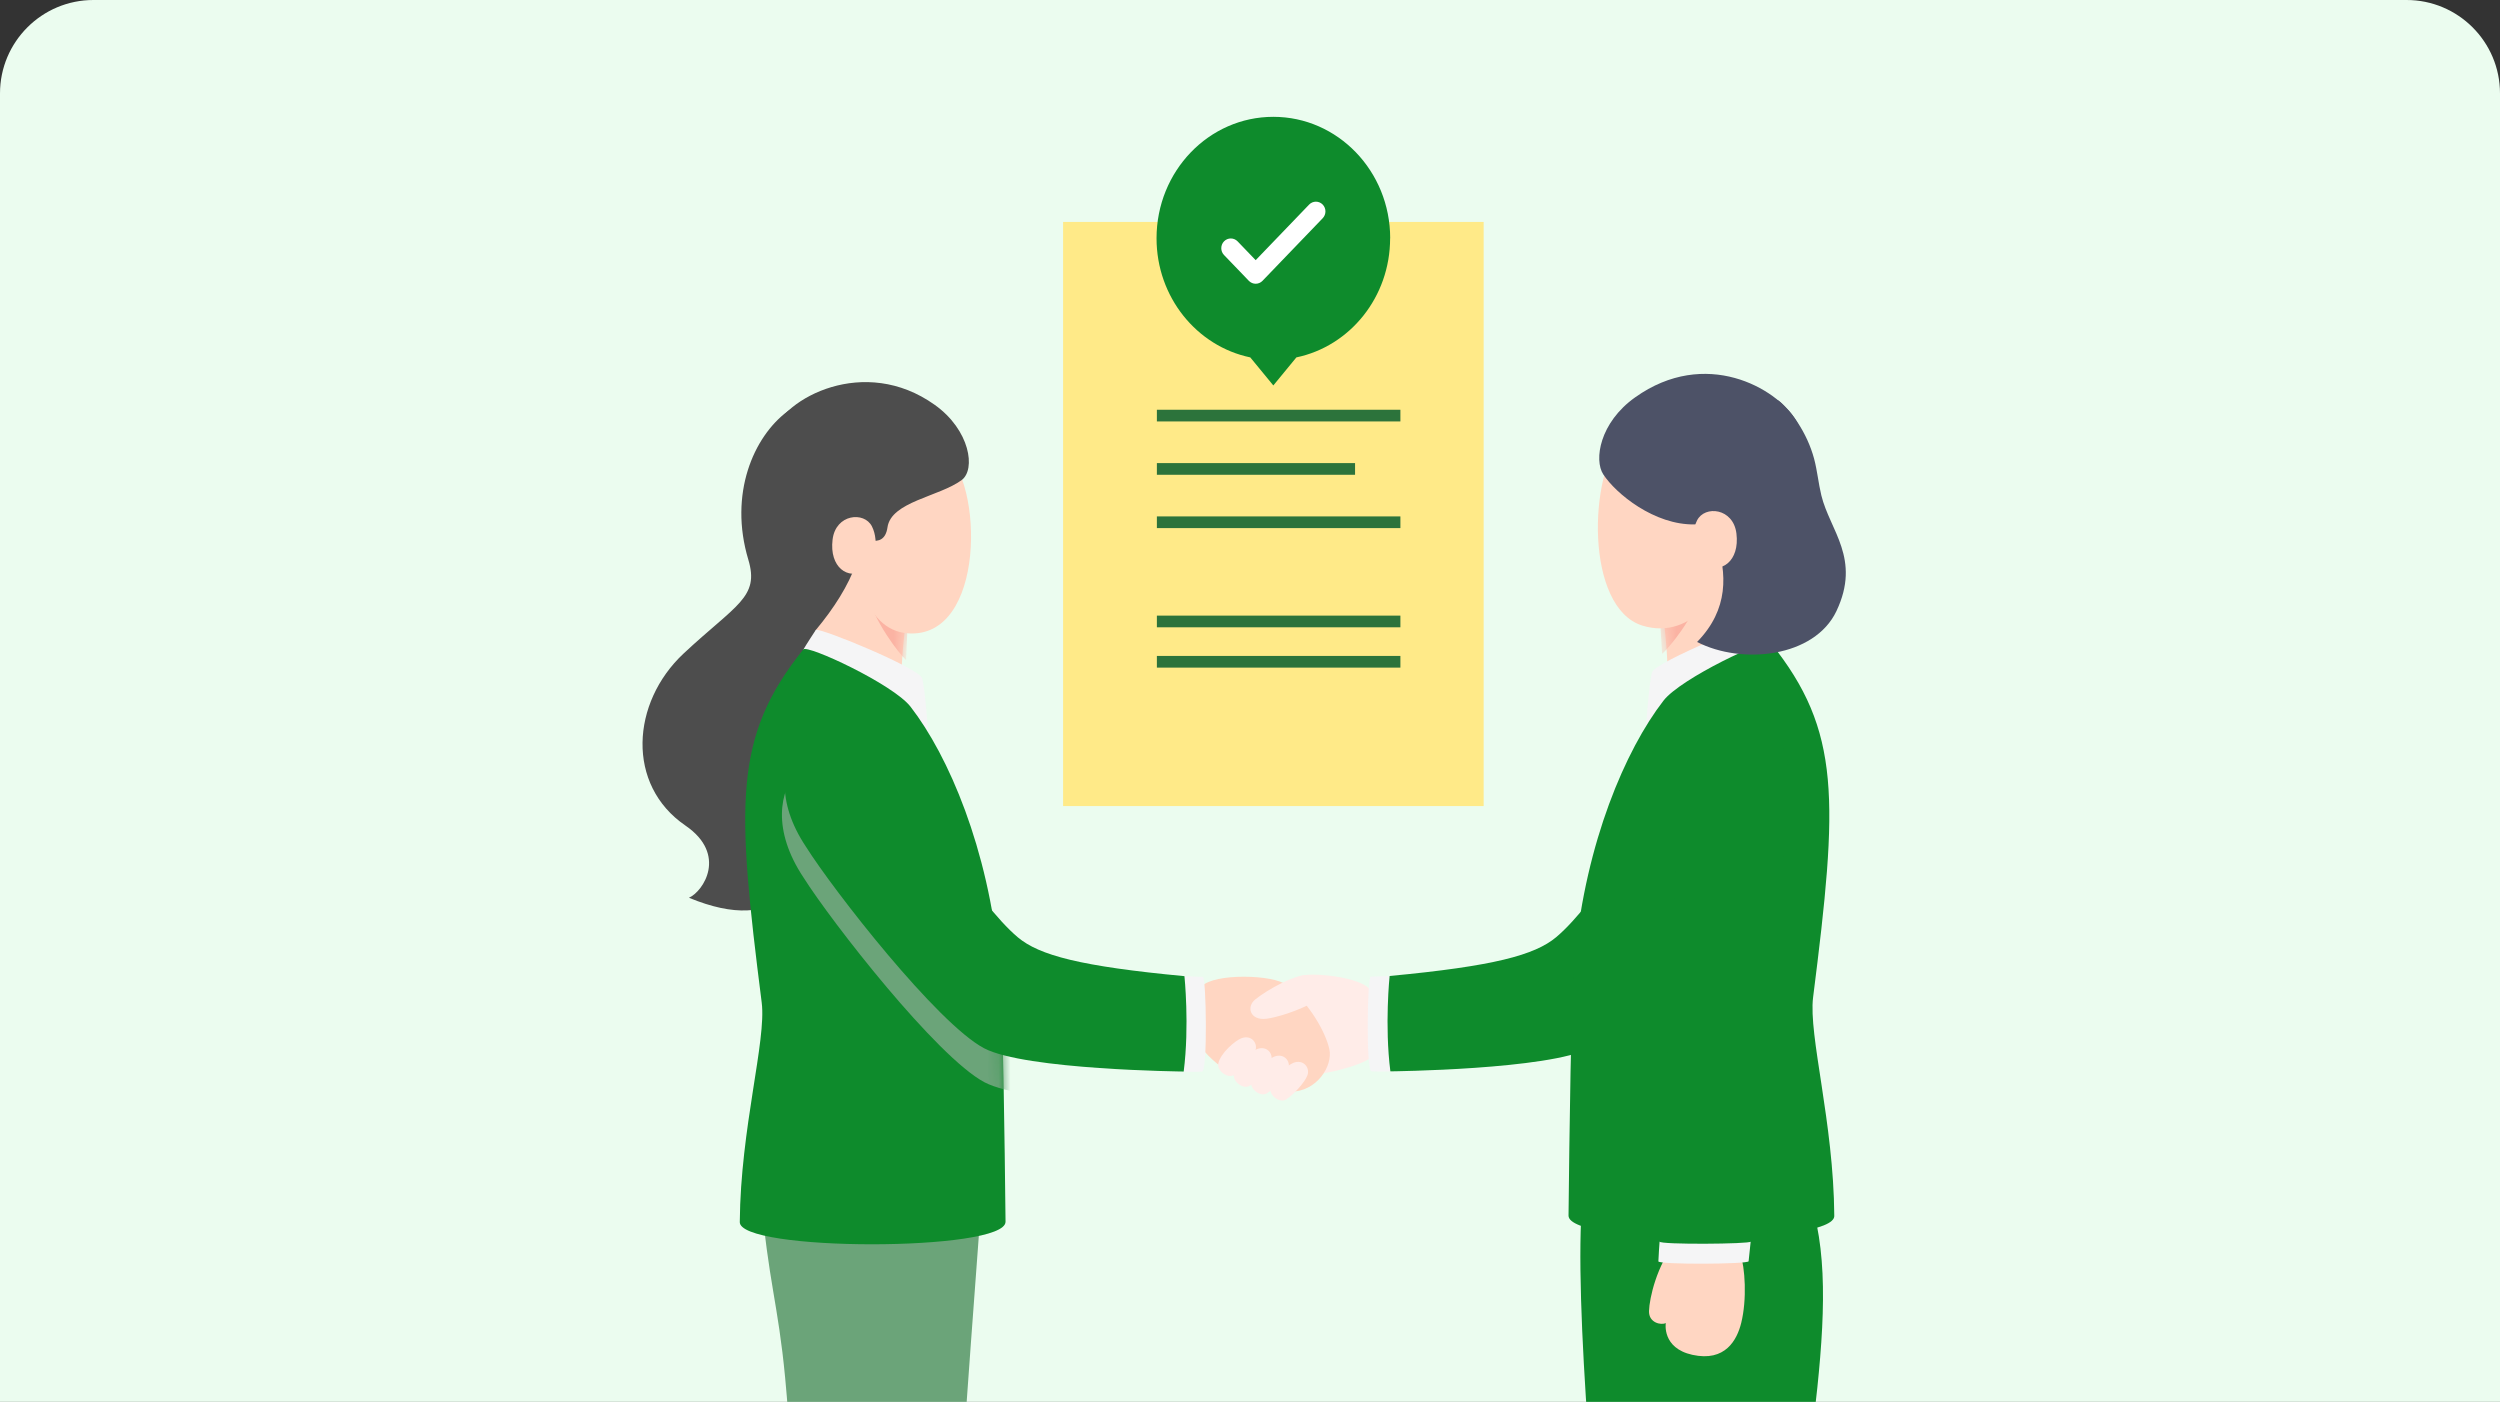
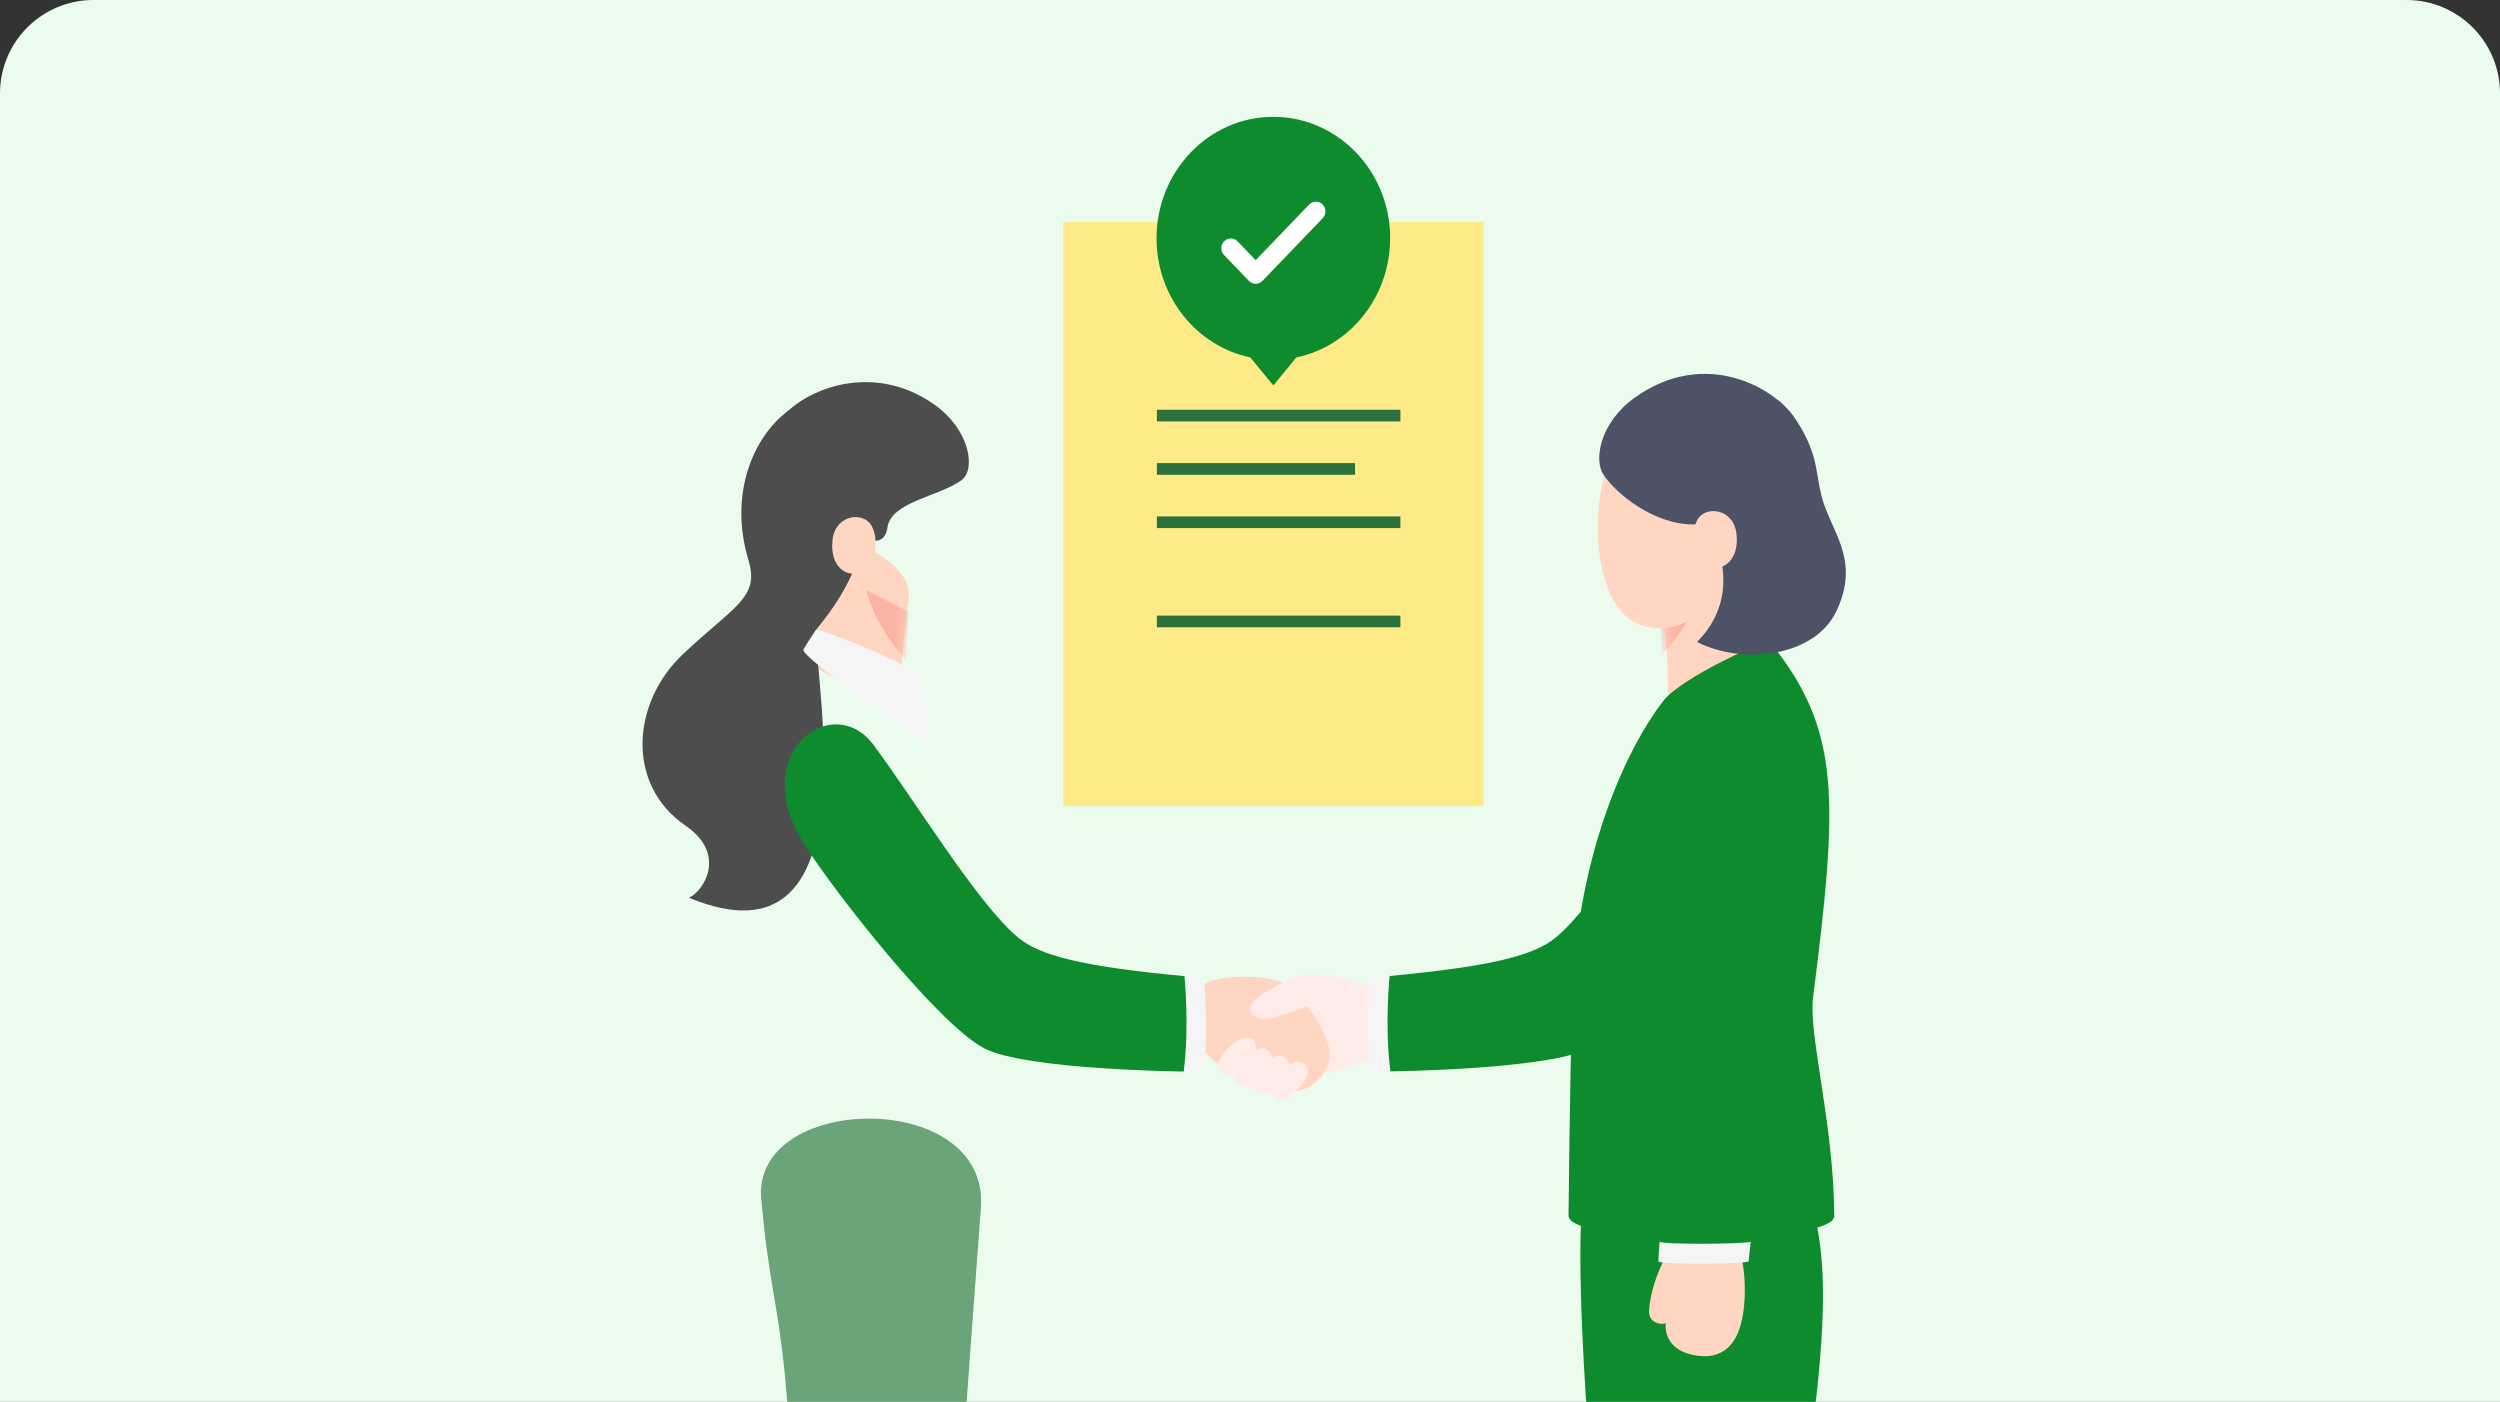
<svg xmlns="http://www.w3.org/2000/svg" width="214" height="120" viewBox="0 0 214 120" fill="none">
  <rect x="0" y="0" width="214" height="120" fill="#333333" stroke="none" />
  <path d="M0 8C0 3.582 3.582 0 8 0H206C210.418 0 214 3.582 214 8V120H0V8Z" fill="#EBFCEF" />
  <g clip-path="url(#clip0_81_6430)">
    <path d="M127 19V69H91V19H95.887H127Z" fill="#FFEA88" />
    <path d="M119.874 35.075H99.029V36.075H119.874V35.075Z" fill="#2C733B" />
    <path d="M119.874 44.205H99.029V45.205H119.874V44.205Z" fill="#2C733B" />
    <path d="M115.993 39.641H99.029V40.641H115.993V39.641Z" fill="#2C733B" />
    <path d="M119.874 52.697H99.029V53.697H119.874V52.697Z" fill="#2C733B" />
-     <path d="M119.874 56.148H99.029V57.148H119.874V56.148Z" fill="#2C733B" />
  </g>
  <g clip-path="url(#clip1_81_6430)">
    <path d="M119 20.396C119 14.659 114.52 10 108.997 10C103.474 10 99 14.659 99 20.396C99 25.435 102.448 29.639 107.024 30.593L108.997 32.994L110.97 30.593C115.546 29.639 118.994 25.441 118.994 20.396H119Z" fill="#0E8B2C" />
    <path d="M107.048 23.902L107.048 23.903L107.053 23.908C107.17 24.021 107.321 24.089 107.486 24.089C107.646 24.089 107.807 24.024 107.924 23.902L113.081 18.539C113.317 18.293 113.317 17.897 113.081 17.651C112.84 17.401 112.446 17.401 112.205 17.651L107.486 22.559L105.795 20.8C105.554 20.55 105.159 20.55 104.919 20.8C104.682 21.046 104.682 21.443 104.919 21.689L107.048 23.902Z" fill="white" stroke="white" stroke-width="0.4" />
  </g>
  <g clip-path="url(#clip2_81_6430)">
    <path d="M111.348 83.544C112.391 83.198 116.489 83.665 117.235 84.679C117.468 84.993 117.596 89.558 117.436 90.339C117.308 90.959 114.139 91.82 112.84 91.925C110.241 92.135 106.503 85.138 111.348 83.544Z" fill="#FFECE8" />
    <path d="M102.878 84.422C103.944 83.294 109.006 83.415 110.113 84.309C112.126 85.927 113.49 88.399 113.794 89.816C114.099 91.233 112.744 93.455 110.434 93.455C107.017 93.455 103.672 91.088 102.597 89.317C101.394 87.344 102.597 84.736 102.886 84.43L102.878 84.422Z" fill="#FFD6C2" />
    <path d="M111.844 83.463C110.785 83.463 108.579 84.654 107.464 85.54C106.662 86.168 106.991 87.368 108.395 87.207C109.277 87.102 111.234 86.498 112.566 85.717C113.857 84.96 112.903 83.471 111.844 83.471V83.463Z" fill="#FFECE8" />
    <path d="M106.263 88.874C105.726 89.083 104.45 90.154 104.282 91.064C104.177 91.644 105.084 92.376 105.653 92.006C106.223 91.635 107.25 90.557 107.466 89.921C107.683 89.276 107.105 88.552 106.263 88.874Z" fill="#FFECE8" />
    <path d="M107.603 89.8C107.065 90.009 105.79 91.08 105.622 91.99C105.517 92.569 106.424 93.302 106.993 92.932C107.563 92.561 108.589 91.482 108.806 90.846C109.023 90.202 108.445 89.478 107.603 89.8Z" fill="#FFECE8" />
    <path d="M109.079 90.444C108.542 90.654 107.267 91.724 107.098 92.634C106.994 93.214 107.9 93.947 108.47 93.576C109.039 93.206 110.066 92.127 110.283 91.491C110.499 90.847 109.922 90.122 109.079 90.444Z" fill="#FFECE8" />
-     <path d="M110.722 90.975C110.184 91.185 108.909 92.256 108.741 93.165C108.636 93.745 109.543 94.478 110.112 94.107C110.682 93.737 111.709 92.658 111.925 92.022C112.142 91.378 111.564 90.653 110.722 90.975Z" fill="#FFECE8" />
+     <path d="M110.722 90.975C110.184 91.185 108.909 92.256 108.741 93.165C108.636 93.745 109.543 94.478 110.112 94.107C110.682 93.737 111.709 92.658 111.925 92.022C112.142 91.378 111.564 90.653 110.722 90.975" fill="#FFECE8" />
    <path d="M70.242 46.428C69.913 50.437 69.031 54.455 68.758 56.057C68.541 57.031 77.1 60.96 77.116 59.865C77.172 56.508 77.228 55.445 77.79 51.283C78.279 47.611 70.362 44.874 70.234 46.428H70.242Z" fill="#FFD6C2" />
    <mask id="mask0_81_6430" style="mask-type:luminance" maskUnits="userSpaceOnUse" x="68" y="45" width="10" height="16">
      <path d="M70.242 46.428C69.913 50.437 69.031 54.455 68.758 56.057C68.541 57.031 77.1 60.96 77.116 59.865C77.172 56.508 77.228 55.445 77.79 51.283C78.279 47.611 70.362 44.874 70.234 46.428H70.242Z" fill="white" />
    </mask>
    <g mask="url(#mask0_81_6430)">
      <path d="M74.148 50.518L77.742 52.353L77.557 56.492C77.036 56.041 74.75 53.182 74.148 50.518Z" fill="#FBB3A3" />
    </g>
-     <path d="M80.822 38.627C84.215 41.211 84.383 54.705 77.71 54.214C73.819 53.924 73.041 48.368 72.825 45.301C72.472 40.333 76.859 35.615 80.822 38.635V38.627Z" fill="#FFD6C2" />
    <path d="M58.979 76.845C60.207 76.305 62.284 73.141 58.675 70.67C53.581 67.192 54.022 60.139 58.522 55.936C63.022 51.733 65.027 51.138 64.057 47.909C62.364 42.273 64.514 37.378 67.402 35.22C70.626 32.805 73.185 40.671 73.65 42.49C74.637 46.331 72.976 50.155 69.832 53.931C69.824 58.867 74.637 83.334 58.987 76.853L58.979 76.845Z" fill="#4D4D4D" />
    <path d="M66.055 37.153C67.09 34.069 73.988 30.366 80.004 34.649C83.044 36.806 83.541 40.196 82.314 41.098C80.389 42.515 76.282 42.941 75.969 45.139C75.672 47.249 73.49 45.904 72.961 45.494C72.592 45.204 64.651 41.315 66.055 37.161V37.153Z" fill="#4D4D4D" />
    <path d="M69.552 171.946C69.632 173.105 79.522 172.985 79.562 172.051C80.485 149.596 83.276 112.649 83.966 103.39C84.72 93.286 64.835 93.495 65.14 102.311C65.758 109.678 66.608 111.57 67.21 117.955C68.718 134.025 69.287 167.888 69.552 171.946Z" fill="#6BA479" />
    <path d="M102.967 83.624C103.255 83.64 103.384 91.731 102.895 91.731C102.718 91.731 102.1 91.772 101.322 91.731C100.833 91.707 100.865 83.535 101.387 83.567C101.459 83.567 102.173 83.584 102.967 83.624Z" fill="#F5F5F6" />
    <path d="M69.833 53.923C70.299 53.746 78.504 57.135 78.913 58.021C79.186 58.6 79.531 63.81 79.531 63.81C79.531 63.81 68.406 56.233 68.775 55.589C68.983 55.219 69.833 53.923 69.833 53.923Z" fill="#F5F5F6" />
-     <path d="M68.764 55.59C62.724 63.117 63.061 68.93 65.203 85.83C65.612 89.067 63.39 96.594 63.326 104.573C63.093 107.157 86.138 107.157 86.074 104.573C85.994 97.826 85.882 86.055 85.513 82.295C84.582 72.65 81.221 64.728 77.941 60.493C76.449 58.569 69.101 55.155 68.756 55.59H68.764Z" fill="#0E8B2C" />
    <mask id="mask1_81_6430" style="mask-type:luminance" maskUnits="userSpaceOnUse" x="63" y="55" width="24" height="52">
-       <path d="M68.764 55.59C62.724 63.117 63.061 68.93 65.203 85.83C65.612 89.067 63.39 96.594 63.326 104.573C63.093 107.157 86.138 107.157 86.074 104.573C85.994 97.826 85.882 86.055 85.513 82.295C84.582 72.65 81.221 64.728 77.941 60.493C76.449 58.569 69.101 55.155 68.756 55.59H68.764Z" fill="white" />
-     </mask>
+       </mask>
    <g mask="url(#mask1_81_6430)">
      <path d="M101.715 86.377C92.675 85.524 89.09 84.566 87.221 82.996C83.684 80.025 78.261 71.088 74.644 66.233C71.074 61.443 63.422 67.062 68.78 75.114C71.171 78.906 80.195 90.483 84.269 92.641C87.839 94.533 101.643 94.67 101.643 94.67C102.157 90.66 101.707 86.369 101.707 86.369L101.715 86.377Z" fill="#6BA479" />
    </g>
    <path d="M101.388 83.559C92.501 82.722 88.971 81.78 87.126 80.234C83.645 77.312 78.319 68.52 74.758 63.745C71.245 59.035 63.721 64.567 68.99 72.481C71.341 76.217 80.22 87.601 84.231 89.727C87.744 91.586 101.324 91.723 101.324 91.723C101.829 87.778 101.388 83.559 101.388 83.559Z" fill="#0E8B2C" />
    <path d="M74.638 45.059C73.98 43.755 71.533 43.996 71.269 46.186C70.98 48.545 72.568 49.688 74.052 48.835C74.83 48.384 75.311 46.396 74.638 45.059Z" fill="#FFD6C2" />
    <path d="M152.737 144.306C152.681 145.087 137.938 145.087 137.866 144.306C136.767 133.115 134.65 111.36 135.46 102.625C136.334 93.165 151.871 95.62 154.382 101.216C158.4 110.281 154.061 124.669 152.737 144.306Z" fill="#0E8B2C" />
    <path d="M117.332 83.6C117.043 83.608 116.915 91.708 117.404 91.708C117.581 91.708 118.239 91.748 119.009 91.708C119.498 91.684 119.466 83.512 118.944 83.544C118.872 83.544 118.158 83.568 117.324 83.6H117.332Z" fill="#F5F5F6" />
    <path d="M118.952 83.544C127.839 82.706 131.369 81.764 133.213 80.219C136.695 77.296 142.021 68.504 145.582 63.73C149.095 59.02 156.619 64.551 151.349 72.465C148.999 76.201 140.12 87.585 136.109 89.711C132.596 91.571 119.016 91.708 119.016 91.708C118.511 87.763 118.952 83.544 118.952 83.544Z" fill="#0E8B2C" />
    <path d="M149.665 45.912C149.994 49.922 150.877 53.939 151.149 55.541C151.366 56.516 142.807 60.445 142.791 59.35C142.735 55.992 142.679 54.929 142.117 50.767C141.628 47.096 149.545 44.358 149.673 45.912H149.665Z" fill="#FFD6C2" />
    <mask id="mask2_81_6430" style="mask-type:luminance" maskUnits="userSpaceOnUse" x="142" y="45" width="10" height="15">
      <path d="M149.665 45.912C149.994 49.922 150.877 53.939 151.149 55.541C151.366 56.516 142.807 60.445 142.791 59.35C142.735 55.992 142.679 54.929 142.117 50.767C141.628 47.096 149.545 44.358 149.673 45.912H149.665Z" fill="white" />
    </mask>
    <g mask="url(#mask2_81_6430)">
      <path d="M145.648 50.518L142.055 52.353L142.279 55.968C142.801 55.517 145.006 52.957 145.648 50.526V50.518Z" fill="#FBB3A3" />
    </g>
    <path d="M138.958 37.241C135.926 40.606 135.693 52.039 140.594 53.553C144.901 54.881 148.013 50.348 148.246 46.524C148.759 38.062 142.094 33.763 138.958 37.249V37.241Z" fill="#FFD6C2" />
-     <path d="M151.142 53.15C150.676 52.973 141.845 56.62 141.436 57.505C141.163 58.085 140.818 63.294 140.818 63.294C140.818 63.294 151.735 55.799 151.575 55.074C151.446 54.47 151.142 53.15 151.142 53.15Z" fill="#F5F5F6" />
    <path d="M151.575 55.035C157.615 62.562 157.343 68.48 155.201 85.371C154.792 88.608 156.958 96.071 157.014 104.05C157.246 106.635 134.202 106.635 134.266 104.05C134.346 97.303 134.458 85.532 134.827 81.772C135.758 72.127 139.119 64.205 142.399 59.97C143.891 58.046 151.239 54.6 151.583 55.026L151.575 55.035Z" fill="#0E8B2C" />
    <mask id="mask3_81_6430" style="mask-type:luminance" maskUnits="userSpaceOnUse" x="134" y="54" width="24" height="52">
      <path d="M151.575 55.035C157.615 62.562 157.343 68.48 155.201 85.371C154.792 88.608 156.958 96.071 157.014 104.05C157.246 106.635 134.202 106.635 134.266 104.05C134.346 97.303 134.458 85.532 134.827 81.772C135.758 72.127 139.119 64.205 142.399 59.97C143.891 58.046 151.239 54.6 151.583 55.026L151.575 55.035Z" fill="white" />
    </mask>
    <g mask="url(#mask3_81_6430)">
      <path d="M145.062 66.081C145.543 59.27 153.42 61.459 153.749 68.013C154.198 76.853 151.912 100.049 151.142 107.126H143.209C144.444 90.267 144.677 71.387 145.054 66.081H145.062Z" fill="#0E8B2C" />
    </g>
    <path d="M153.732 35.969C152.08 33.215 145.984 29.729 139.968 34.013C136.928 36.17 136.43 39.375 137.241 40.606C138.315 42.257 141.62 44.962 145.077 44.89C147.195 44.841 147.572 45.51 148.037 45.429C149.689 45.155 155.994 39.729 153.732 35.969Z" fill="#4D5267" />
    <path d="M152.055 34.23C152.256 34.197 152.753 34.761 152.874 34.89C153.259 35.276 153.587 35.719 153.884 36.17C154.502 37.12 154.991 38.167 155.288 39.27C155.561 40.3 155.657 41.371 155.906 42.402C156.644 45.429 159.323 47.828 157.197 52.313C155.32 56.266 149.12 56.934 145.27 54.953C147.997 52.16 147.844 49.092 146.898 46.218C145.943 43.344 145.855 35.276 152.055 34.222V34.23Z" fill="#4D5267" />
    <path d="M145.27 44.544C145.928 43.239 148.374 43.481 148.639 45.671C148.927 48.03 147.339 49.173 145.855 48.319C145.077 47.869 144.596 45.88 145.27 44.544Z" fill="#FFD6C2" />
    <path d="M143.457 106.28C141.813 108.309 141.187 111.135 141.155 112.222C141.123 113.245 142.206 113.454 142.591 113.253C142.591 113.253 142.238 115.394 144.869 115.974C147.692 116.594 148.687 114.694 149.048 113.245C149.545 111.24 149.393 108.519 148.952 107.23C148.639 106.321 144.716 104.718 143.457 106.272V106.28Z" fill="#FFD6C2" />
    <path d="M142.061 106.28C142.061 106.28 141.957 107.681 141.957 107.971C141.957 108.261 149.657 108.221 149.681 107.963C149.714 107.705 149.858 106.28 149.858 106.28H142.053H142.061Z" fill="#F5F5F6" />
    <path d="M143.881 65.903C144.355 59.197 152.015 59.027 153.009 65.404C153.435 68.093 149.889 106.062 149.865 106.28C149.841 106.497 142.053 106.554 142.061 106.28C142.069 106.006 143.504 71.12 143.873 65.903H143.881Z" fill="#0E8B2C" />
  </g>
  <defs>
    <clipPath id="clip0_81_6430">
      <rect width="36" height="50" fill="white" transform="translate(91 19)" />
    </clipPath>
    <clipPath id="clip1_81_6430">
      <rect width="20" height="23" fill="white" transform="translate(99 10)" />
    </clipPath>
    <clipPath id="clip2_81_6430">
      <rect width="103" height="88" fill="white" transform="translate(55 32)" />
    </clipPath>
  </defs>
</svg>